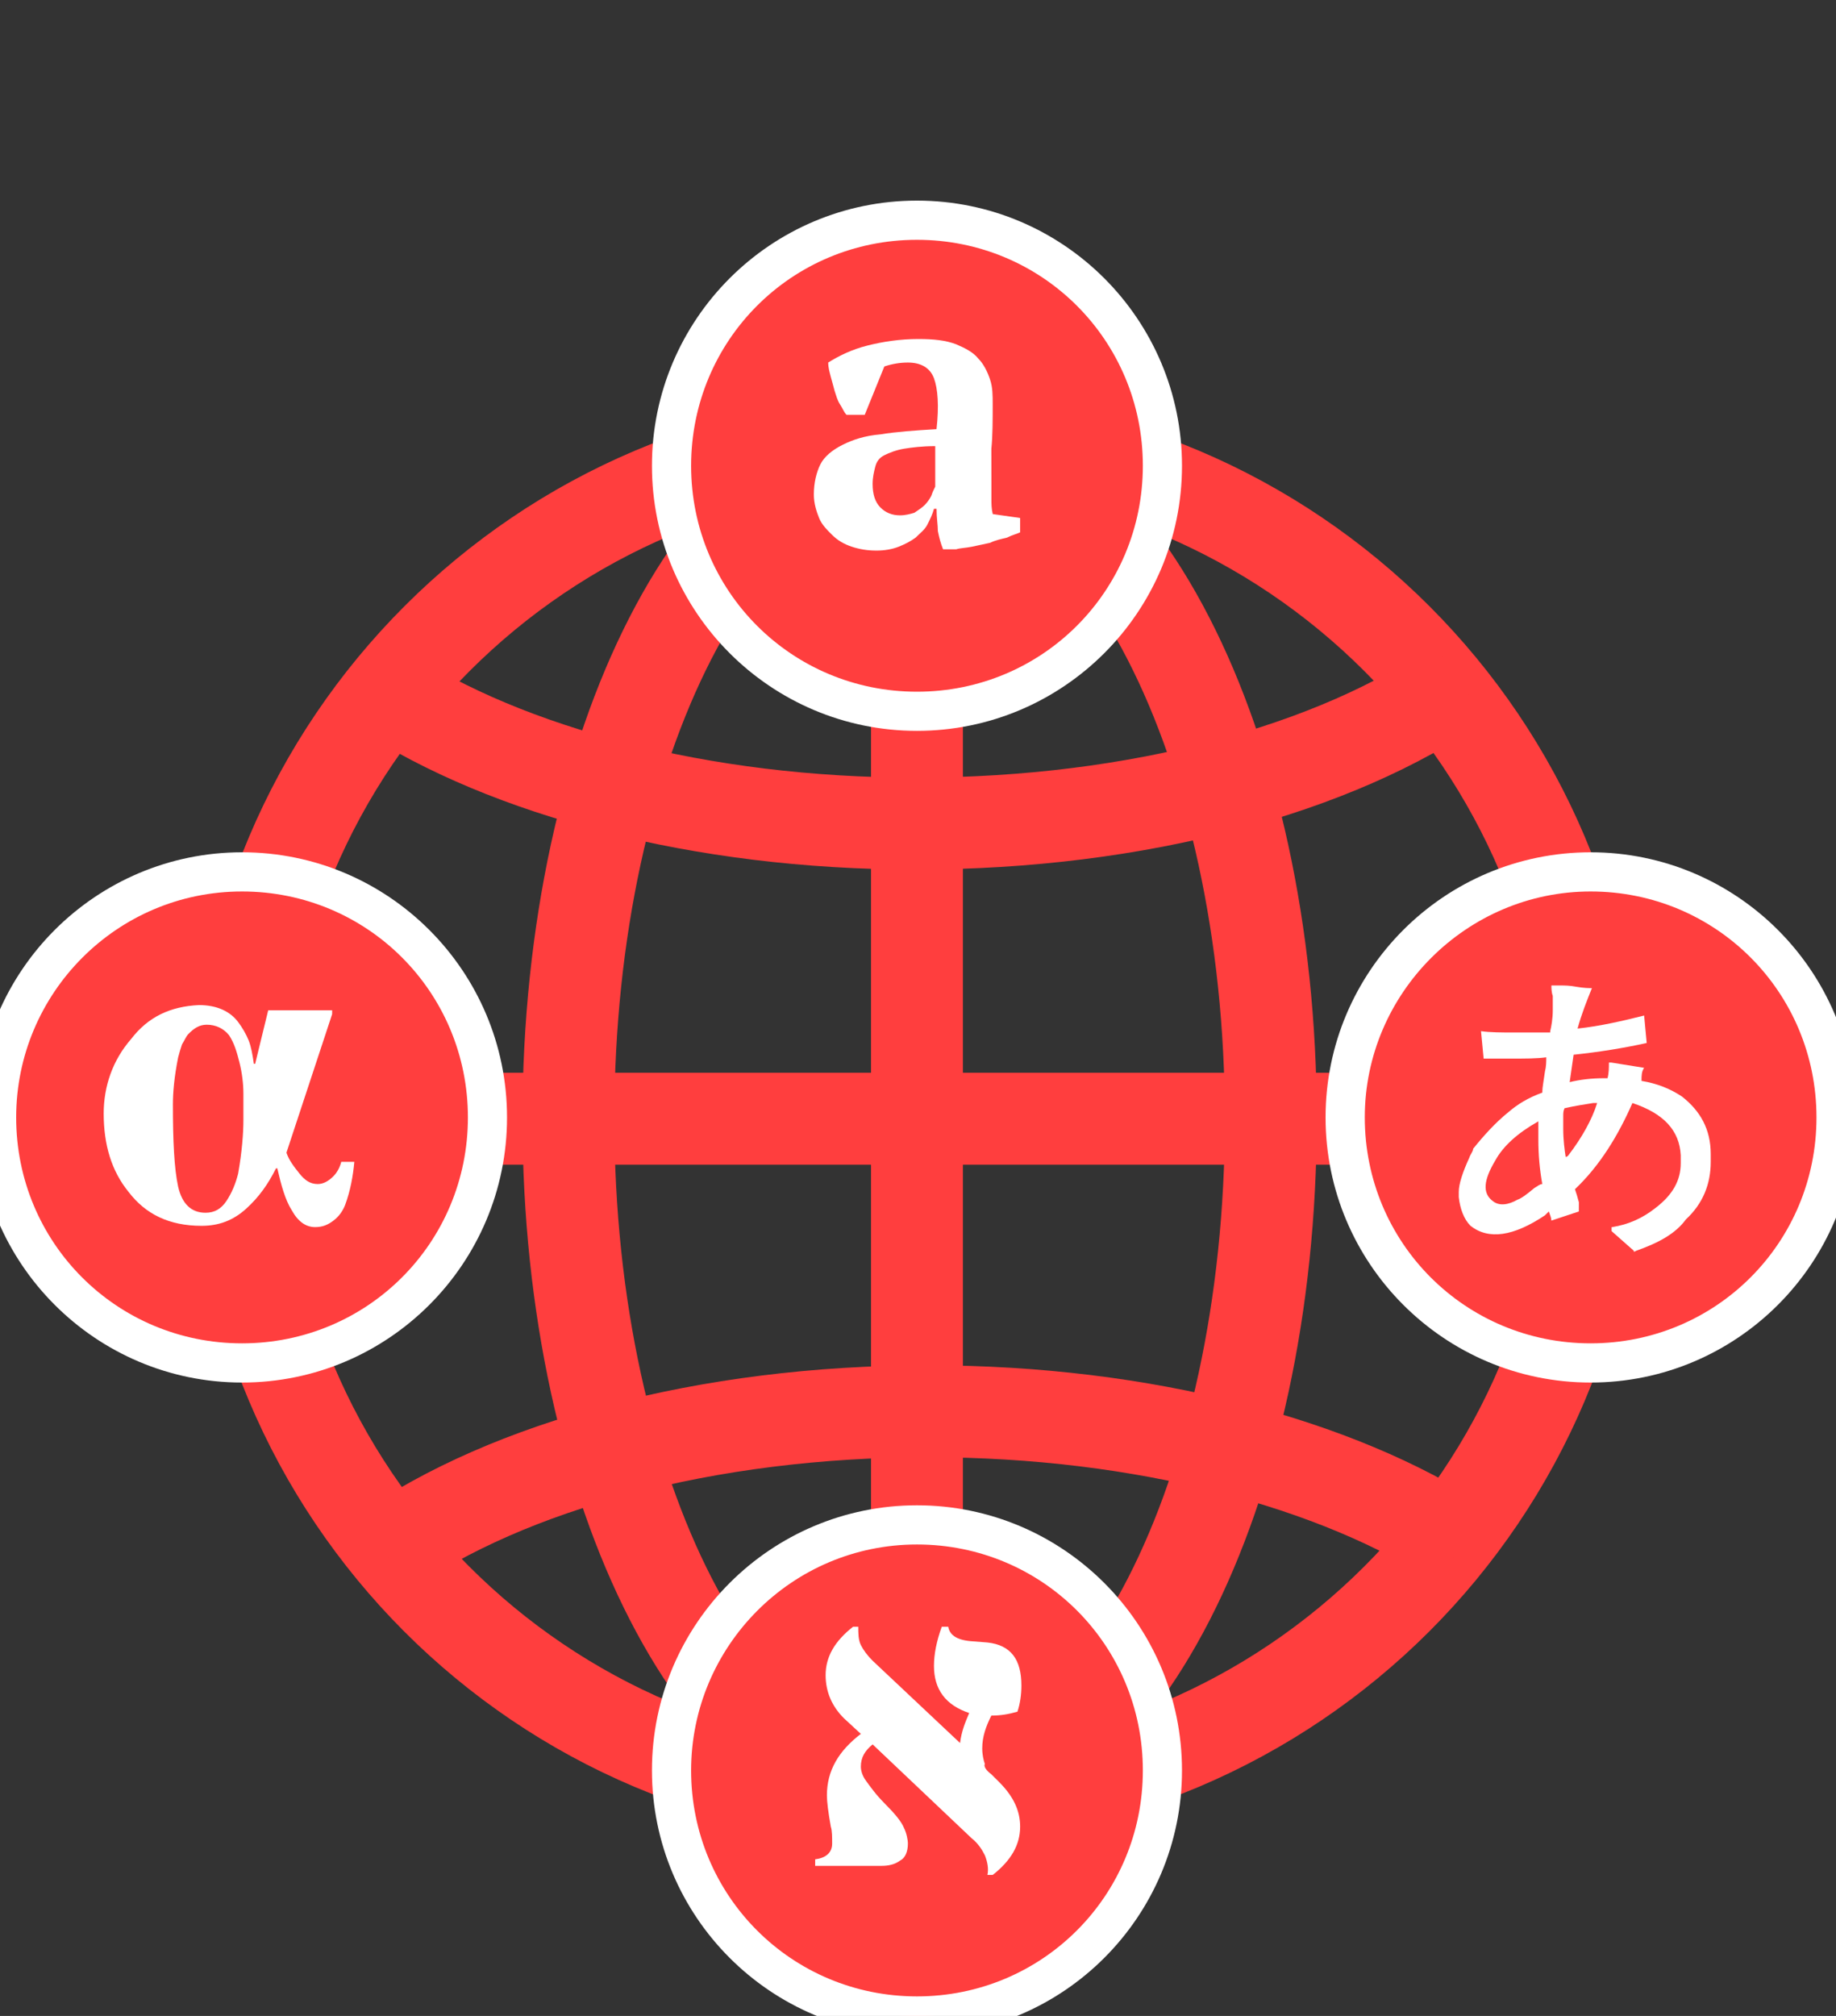
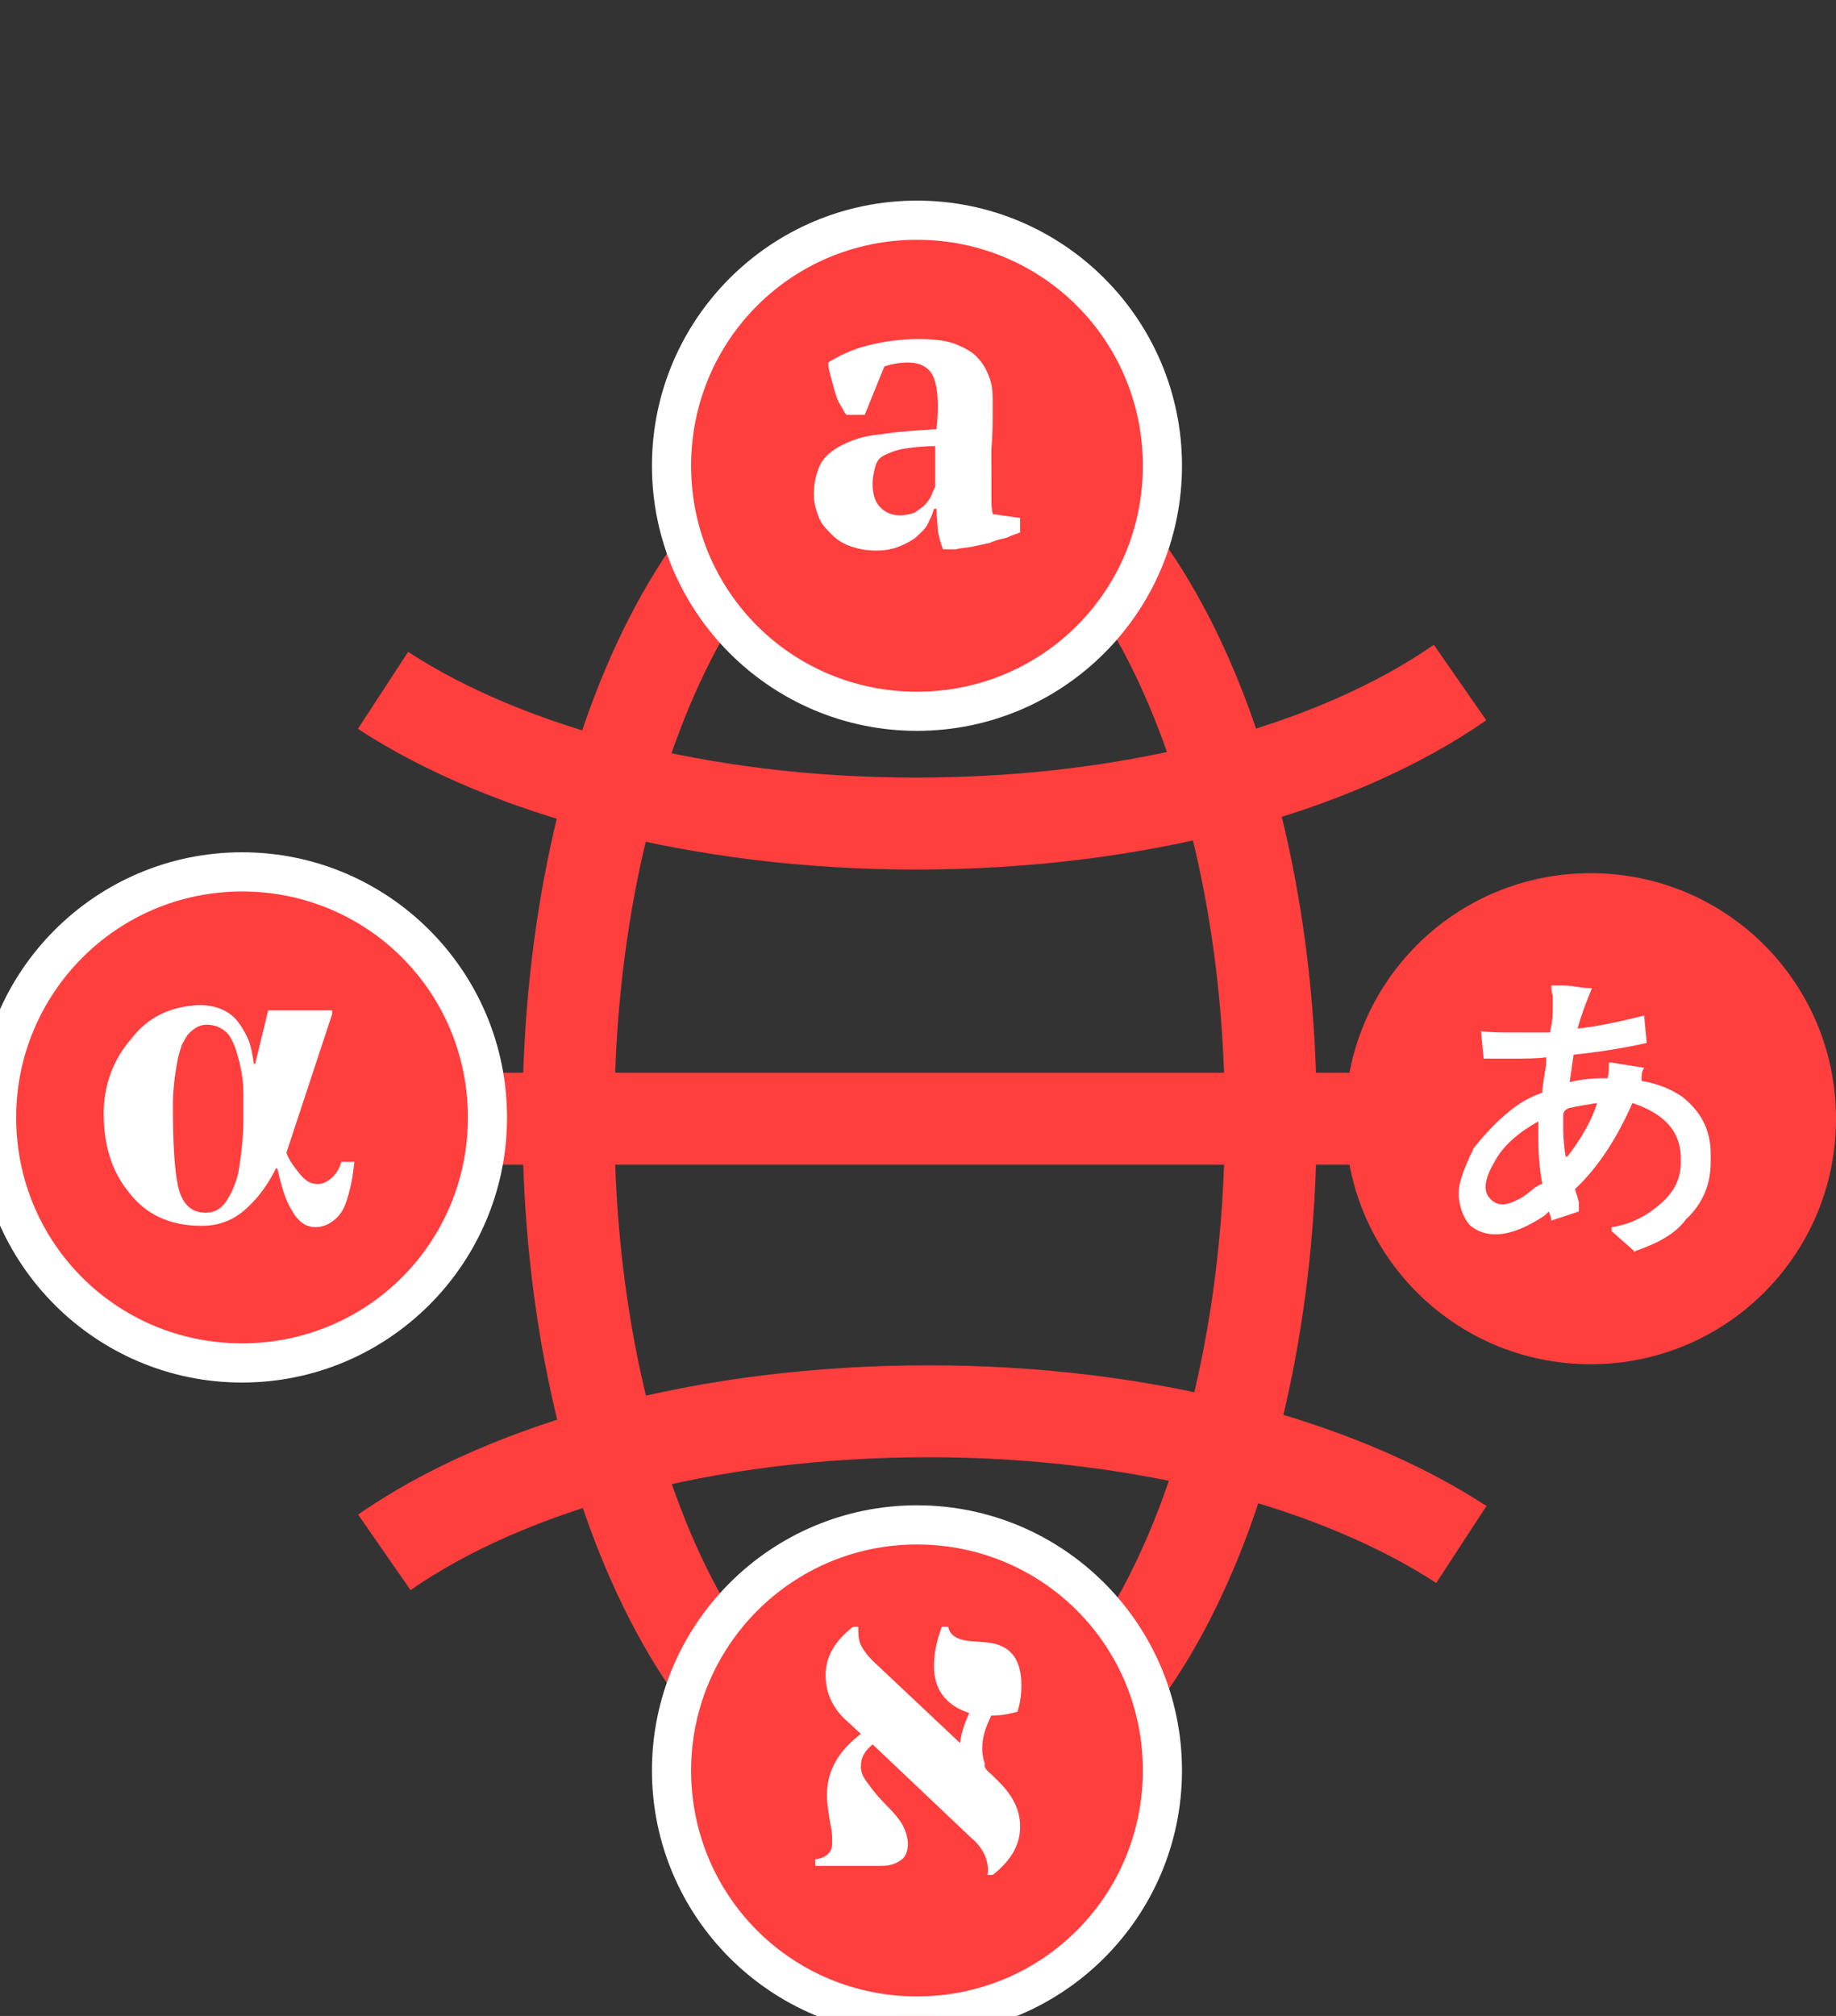
<svg xmlns="http://www.w3.org/2000/svg" version="1.1" id="Layer_1" x="0px" y="0px" width="79.918px" height="87.716px" viewBox="0 -10.031 79.918 87.716" enable-background="new 0 -10.031 79.918 87.716" xml:space="preserve">
  <rect x="0" y="-10.031" width="79.918" height="87.716" fill="#333333" stroke="none" />
  <g>
-     <path fill="none" stroke="#FF3E3E" stroke-width="4" stroke-miterlimit="10" d="M39.914,68.195   c16.307,0,29.548-13.239,29.548-29.548l0,0c0-16.309-13.241-29.55-29.548-29.55c-16.309,0-29.55,13.241-29.55,29.55   C10.365,54.955,23.549,68.195,39.914,68.195z" />
    <path fill="none" stroke="#FF3E3E" stroke-width="4" stroke-miterlimit="10" d="M39.914,9.097c-8.41,0-15.172,13.241-15.172,29.55   c0,16.309,6.819,29.548,15.172,29.548" />
    <path fill="none" stroke="#FF3E3E" stroke-width="4" stroke-miterlimit="10" d="M40.142,68.195   c8.411,0,15.174-13.239,15.174-29.548c0-16.309-6.819-29.55-15.174-29.55" />
-     <line fill="none" stroke="#FF3E3E" stroke-width="4" stroke-miterlimit="10" x1="39.914" y1="9.097" x2="39.914" y2="68.195" />
    <path fill="none" stroke="#FF3E3E" stroke-width="4" stroke-miterlimit="10" d="M16.672,20.007   c5.398,3.524,13.81,5.797,23.187,5.797c9.718,0,18.298-2.386,23.695-6.138" />
    <path fill="none" stroke="#FF3E3E" stroke-width="4" stroke-miterlimit="10" d="M63.61,57.171   c-5.398-3.522-13.811-5.796-23.186-5.796c-9.717,0-18.297,2.387-23.696,6.137" />
    <line fill="none" stroke="#FF3E3E" stroke-width="4" stroke-miterlimit="10" x1="69.462" y1="38.646" x2="10.365" y2="38.646" />
  </g>
  <g>
    <path fill="#FF3E3E" d="M69.238,49.328c-5.912,0-10.684-4.772-10.684-10.683c0-5.911,4.771-10.683,10.684-10.683   c5.908,0,10.681,4.772,10.681,10.683C79.92,44.556,75.144,49.328,69.238,49.328z" />
-     <path fill="#FFFFFF" d="M69.238,28.758c5.453,0,9.83,4.375,9.83,9.832c0,5.455-4.374,9.829-9.83,9.829   c-5.457,0-9.831-4.374-9.831-9.829C59.406,33.19,63.836,28.758,69.238,28.758 M69.238,27.053c-6.366,0-11.538,5.17-11.538,11.537   c0,6.363,5.172,11.535,11.538,11.535c6.363,0,11.535-5.172,11.535-11.535C80.773,32.224,75.601,27.053,69.238,27.053L69.238,27.053   z" />
  </g>
  <g>
    <path fill="#FF3E3E" d="M39.914,77.685c-5.91,0-10.683-4.773-10.683-10.682c0-5.91,4.774-10.683,10.683-10.683   c5.908,0,10.682,4.772,10.682,10.683C50.596,72.911,45.767,77.685,39.914,77.685z" />
    <path fill="#FFFFFF" d="M39.914,57.171c5.455,0,9.832,4.376,9.832,9.832c0,5.455-4.377,9.831-9.832,9.831s-9.831-4.375-9.831-9.831   C30.085,61.605,34.459,57.171,39.914,57.171 M39.914,55.466c-6.365,0-11.536,5.172-11.536,11.536   c0,6.365,5.172,11.536,11.536,11.536c6.365,0,11.536-5.171,11.536-11.536S46.28,55.466,39.914,55.466L39.914,55.466z" />
  </g>
  <g>
    <path fill="#FF3E3E" d="M10.535,49.328c-5.91,0-10.683-4.772-10.683-10.683c0-5.911,4.773-10.74,10.683-10.74   c5.91,0,10.684,4.774,10.684,10.684C21.219,44.499,16.388,49.328,10.535,49.328z" />
    <path fill="#FFFFFF" d="M10.535,28.758c5.456,0,9.832,4.375,9.832,9.832c0,5.455-4.375,9.829-9.832,9.829   c-5.457,0-9.831-4.374-9.831-9.829C0.704,33.19,5.079,28.758,10.535,28.758 M10.535,27.053c-6.364,0-11.536,5.17-11.536,11.537   c0,6.363,5.172,11.535,11.536,11.535c6.366,0,11.535-5.172,11.535-11.535C22.07,32.224,16.901,27.053,10.535,27.053L10.535,27.053z   " />
  </g>
  <g>
    <path fill="#FF3E3E" d="M39.914,20.915c-5.91,0-10.683-4.773-10.683-10.682c0-5.909,4.773-10.684,10.683-10.684   c5.908,0,10.682,4.773,10.682,10.683C50.596,16.142,45.767,20.915,39.914,20.915z" />
    <path fill="#FFFFFF" d="M39.914,0.403c5.455,0,9.832,4.374,9.832,9.831c0,5.456-4.377,9.832-9.832,9.832s-9.831-4.375-9.831-9.832   C30.085,4.777,34.459,0.403,39.914,0.403 M39.914-1.302c-6.365,0-11.536,5.171-11.536,11.536s5.172,11.535,11.536,11.535   c6.365,0,11.536-5.17,11.536-11.535S46.28-1.302,39.914-1.302L39.914-1.302z" />
  </g>
-   <path fill="#FFFFFF" d="M68.724,42.681l-1.195,0.397c0-0.113-0.055-0.229-0.111-0.397c-0.058,0.056-0.112,0.112-0.17,0.169  c-1.364,0.91-2.445,1.08-3.24,0.455c-0.283-0.283-0.455-0.738-0.51-1.249v-0.229c0-0.341,0.169-0.853,0.455-1.478  c0.057-0.169,0.171-0.283,0.171-0.397c0.457-0.568,0.967-1.136,1.533-1.591c0.398-0.342,0.853-0.626,1.479-0.852v-0.058  c0-0.171,0.058-0.455,0.112-0.853c0.058-0.226,0.058-0.455,0.058-0.568v-0.057c-0.396,0.057-0.91,0.057-1.589,0.057H64.58  l-0.114-1.194c0.397,0.058,0.909,0.058,1.421,0.058h0.908c0.229,0,0.512,0,0.683,0v-0.058c0.056-0.227,0.112-0.568,0.112-0.91V33.7  c0-0.057,0-0.227,0-0.397c-0.06-0.17-0.06-0.34-0.06-0.455h0.4c0.171,0,0.397,0,0.681,0.056c0.341,0.059,0.567,0.059,0.682,0.059  c-0.227,0.567-0.455,1.136-0.624,1.761c1.021-0.112,1.988-0.341,2.897-0.568l0.112,1.194c-1.021,0.228-2.104,0.398-3.182,0.511  c-0.059,0.397-0.114,0.795-0.171,1.193c0.455-0.113,0.965-0.17,1.479-0.17h0.169c0.06-0.228,0.06-0.456,0.06-0.681h0.112  l1.419,0.228c-0.112,0.17-0.112,0.341-0.112,0.569c0.682,0.113,1.25,0.34,1.763,0.682c0.795,0.624,1.25,1.42,1.25,2.502v0.339  c0,0.967-0.341,1.819-1.079,2.502c-0.455,0.625-1.193,1.022-2.16,1.364c-0.111,0.058-0.111,0.058-0.111,0l-0.965-0.853v-0.171  c0.738-0.111,1.362-0.397,1.931-0.852c0.738-0.567,1.079-1.193,1.079-1.933v-0.345c-0.057-1.079-0.738-1.817-2.103-2.272  c-0.624,1.42-1.421,2.728-2.502,3.75c0.059,0.171,0.114,0.342,0.171,0.568C68.724,42.509,68.724,42.623,68.724,42.681z   M66.962,39.556v-0.683c0-0.057,0-0.057,0-0.113c-0.91,0.512-1.534,1.08-1.876,1.705c-0.51,0.853-0.567,1.42-0.11,1.762  c0.281,0.228,0.679,0.17,1.076-0.058c0.172-0.057,0.4-0.227,0.741-0.512c0.113-0.057,0.228-0.17,0.34-0.17  C67.021,40.863,66.962,40.236,66.962,39.556z M68.045,38.532V39.1c0,0.456,0.057,0.91,0.112,1.25c0-0.057,0-0.057,0.057-0.057  l0.058-0.059c0.566-0.738,1.021-1.533,1.25-2.272c-0.058,0-0.112,0-0.17,0c-0.34,0.057-0.74,0.111-1.25,0.227  C68.045,38.304,68.045,38.419,68.045,38.532z" />
+   <path fill="#FFFFFF" d="M68.724,42.681l-1.195,0.397c0-0.113-0.055-0.229-0.111-0.397c-0.058,0.056-0.112,0.112-0.17,0.169  c-1.364,0.91-2.445,1.08-3.24,0.455c-0.283-0.283-0.455-0.738-0.51-1.249v-0.229c0-0.341,0.169-0.853,0.455-1.478  c0.057-0.169,0.171-0.283,0.171-0.397c0.457-0.568,0.967-1.136,1.533-1.591c0.398-0.342,0.853-0.626,1.479-0.852v-0.058  c0-0.171,0.058-0.455,0.112-0.853c0.058-0.226,0.058-0.455,0.058-0.568v-0.057c-0.396,0.057-0.91,0.057-1.589,0.057H64.58  l-0.114-1.194c0.397,0.058,0.909,0.058,1.421,0.058h0.908c0.229,0,0.512,0,0.683,0v-0.058c0.056-0.227,0.112-0.568,0.112-0.91V33.7  c0-0.057,0-0.227,0-0.397c-0.06-0.17-0.06-0.34-0.06-0.455h0.4c0.171,0,0.397,0,0.681,0.056c0.341,0.059,0.567,0.059,0.682,0.059  c-0.227,0.567-0.455,1.136-0.624,1.761c1.021-0.112,1.988-0.341,2.897-0.568l0.112,1.194c-1.021,0.228-2.104,0.398-3.182,0.511  c-0.059,0.397-0.114,0.795-0.171,1.193c0.455-0.113,0.965-0.17,1.479-0.17h0.169c0.06-0.228,0.06-0.456,0.06-0.681h0.112  l1.419,0.228c-0.112,0.17-0.112,0.341-0.112,0.569c0.682,0.113,1.25,0.34,1.763,0.682c0.795,0.624,1.25,1.42,1.25,2.502v0.339  c0,0.967-0.341,1.819-1.079,2.502c-0.455,0.625-1.193,1.022-2.16,1.364c-0.111,0.058-0.111,0.058-0.111,0l-0.965-0.853v-0.171  c0.738-0.111,1.362-0.397,1.931-0.852c0.738-0.567,1.079-1.193,1.079-1.933v-0.345c-0.057-1.079-0.738-1.817-2.103-2.272  c-0.624,1.42-1.421,2.728-2.502,3.75c0.059,0.171,0.114,0.342,0.171,0.568C68.724,42.509,68.724,42.623,68.724,42.681z   M66.962,39.556v-0.683c0-0.057,0-0.057,0-0.113c-0.91,0.512-1.534,1.08-1.876,1.705c-0.51,0.853-0.567,1.42-0.11,1.762  c0.281,0.228,0.679,0.17,1.076-0.058c0.172-0.057,0.4-0.227,0.741-0.512c0.113-0.057,0.228-0.17,0.34-0.17  C67.021,40.863,66.962,40.236,66.962,39.556z M68.045,38.532V39.1c0,0.456,0.057,0.91,0.112,1.25c0-0.057,0-0.057,0.057-0.057  l0.058-0.059c0.566-0.738,1.021-1.533,1.25-2.272c-0.34,0.057-0.74,0.111-1.25,0.227  C68.045,38.304,68.045,38.419,68.045,38.532z" />
  <g>
    <path fill="#FFFFFF" d="M43.155,67.173l0.341,0.34c0.624,0.626,0.909,1.251,0.909,1.933c0,0.796-0.397,1.478-1.194,2.104h-0.229   c0.057-0.282,0-0.566-0.11-0.851c-0.114-0.228-0.283-0.513-0.571-0.739l-4.317-4.091c-0.342,0.283-0.512,0.568-0.512,0.965   c0,0.171,0.058,0.397,0.228,0.626c0.17,0.227,0.398,0.567,0.796,0.966c0.454,0.456,0.739,0.797,0.854,1.08   c0.111,0.227,0.169,0.511,0.169,0.681c0,0.341-0.113,0.627-0.34,0.738c-0.229,0.171-0.512,0.229-0.797,0.229h-2.899V70.87   c0.456-0.057,0.739-0.284,0.739-0.682c0-0.284,0-0.569-0.058-0.739c-0.112-0.627-0.17-1.079-0.17-1.363   c0-1.081,0.512-1.934,1.477-2.674l-0.739-0.682c-0.511-0.51-0.794-1.136-0.794-1.875c0-0.796,0.396-1.478,1.193-2.104h0.228   c0,0.283,0,0.568,0.113,0.797c0.114,0.227,0.285,0.454,0.512,0.681l3.806,3.581c0.06-0.51,0.229-0.909,0.397-1.306   c-1.021-0.341-1.533-1.023-1.533-2.047c0-0.512,0.112-1.08,0.339-1.706h0.283c0.057,0.341,0.343,0.568,0.967,0.626l0.738,0.058   c1.023,0.113,1.479,0.739,1.479,1.875c0,0.398-0.058,0.795-0.172,1.136c-0.397,0.113-0.738,0.17-1.136,0.17   c-0.229,0.456-0.397,0.911-0.397,1.421c0,0.283,0.055,0.511,0.112,0.68C42.813,66.831,42.926,67.002,43.155,67.173z" />
  </g>
  <g>
    <path fill="#FFFFFF" d="M14.456,34.1l-1.988,6.023c0.113,0.341,0.342,0.625,0.568,0.91c0.228,0.283,0.455,0.455,0.795,0.455   c0.228,0,0.456-0.113,0.682-0.34c0.17-0.172,0.284-0.399,0.342-0.627h0.568c-0.058,0.627-0.17,1.252-0.4,1.876   c-0.112,0.284-0.282,0.512-0.51,0.683c-0.226,0.171-0.455,0.282-0.795,0.282c-0.397,0-0.739-0.228-1.022-0.739   c-0.285-0.455-0.456-1.079-0.625-1.817h-0.058c-0.341,0.681-0.738,1.25-1.306,1.762c-0.568,0.512-1.192,0.738-1.932,0.738   c-1.42,0-2.443-0.511-3.181-1.478c-0.739-0.908-1.081-2.046-1.081-3.409c0-1.194,0.398-2.329,1.193-3.24   c0.739-0.965,1.704-1.419,2.955-1.478c0.794,0,1.366,0.284,1.705,0.739c0.17,0.227,0.341,0.511,0.456,0.795   c0.112,0.284,0.17,0.626,0.228,1.023h0.056l0.568-2.329h2.785L14.456,34.1L14.456,34.1z M8.945,42.737   c0.397,0,0.681-0.169,0.91-0.51c0.227-0.341,0.398-0.739,0.511-1.193c0.17-0.967,0.229-1.763,0.229-2.329c0-0.282,0-0.682,0-1.138   c0-0.453-0.058-0.908-0.17-1.363c-0.114-0.455-0.228-0.852-0.456-1.193C9.74,34.726,9.4,34.555,9.002,34.555   c-0.342,0-0.568,0.17-0.795,0.398c-0.113,0.113-0.17,0.283-0.283,0.455c-0.057,0.171-0.113,0.342-0.17,0.569   c-0.171,0.853-0.228,1.536-0.228,2.046c0,1.589,0.056,2.785,0.228,3.58C7.922,42.34,8.318,42.737,8.945,42.737z" />
  </g>
  <g>
    <path fill="#FFFFFF" d="M43.155,11.029c0,0.283,0,0.457,0,0.682c0,0.171,0,0.397,0.058,0.626l1.192,0.17v0.625   c-0.113,0.058-0.34,0.112-0.568,0.228c-0.227,0.057-0.51,0.112-0.738,0.227c-0.285,0.059-0.512,0.113-0.798,0.171   c-0.283,0.056-0.51,0.056-0.681,0.112H41.05c-0.112-0.284-0.169-0.51-0.227-0.796c0-0.283-0.057-0.567-0.057-0.966h-0.112   c-0.059,0.229-0.171,0.456-0.284,0.682c-0.113,0.228-0.341,0.397-0.511,0.568c-0.228,0.169-0.455,0.284-0.739,0.398   c-0.284,0.113-0.625,0.17-0.967,0.17c-0.397,0-0.738-0.058-1.079-0.17c-0.341-0.112-0.625-0.284-0.853-0.512   c-0.228-0.226-0.456-0.454-0.568-0.738c-0.113-0.283-0.228-0.625-0.228-1.022c0-0.511,0.114-0.966,0.283-1.307   c0.17-0.339,0.512-0.624,0.967-0.852c0.455-0.228,0.964-0.397,1.647-0.456c0.683-0.112,1.478-0.17,2.443-0.227   c0.114-1.022,0.057-1.762-0.112-2.216c-0.171-0.456-0.567-0.682-1.137-0.682c-0.34,0-0.682,0.057-1.022,0.17l-0.853,2.103h-0.794   c-0.113-0.112-0.17-0.284-0.284-0.455c-0.114-0.17-0.17-0.397-0.229-0.568c-0.056-0.229-0.113-0.397-0.171-0.626   c-0.057-0.228-0.112-0.397-0.112-0.625c0.454-0.284,1.022-0.568,1.705-0.738c0.681-0.171,1.421-0.285,2.217-0.285   c0.682,0,1.191,0.057,1.646,0.229c0.397,0.17,0.74,0.342,0.967,0.625c0.227,0.228,0.397,0.568,0.51,0.91   c0.114,0.34,0.114,0.681,0.114,1.08c0,0.681,0,1.365-0.058,1.933C43.155,9.836,43.155,10.403,43.155,11.029z M39.177,12.392   c0.227,0,0.454-0.059,0.624-0.112c0.172-0.113,0.341-0.229,0.455-0.342c0.113-0.113,0.228-0.283,0.282-0.397   c0.058-0.17,0.114-0.284,0.171-0.398V9.381c-0.567,0-1.022,0.057-1.361,0.113c-0.342,0.058-0.627,0.171-0.854,0.283   c-0.228,0.113-0.342,0.284-0.398,0.511c-0.058,0.229-0.113,0.457-0.113,0.739c0,0.456,0.113,0.796,0.34,1.023   C38.55,12.28,38.835,12.392,39.177,12.392z" />
  </g>
</svg>